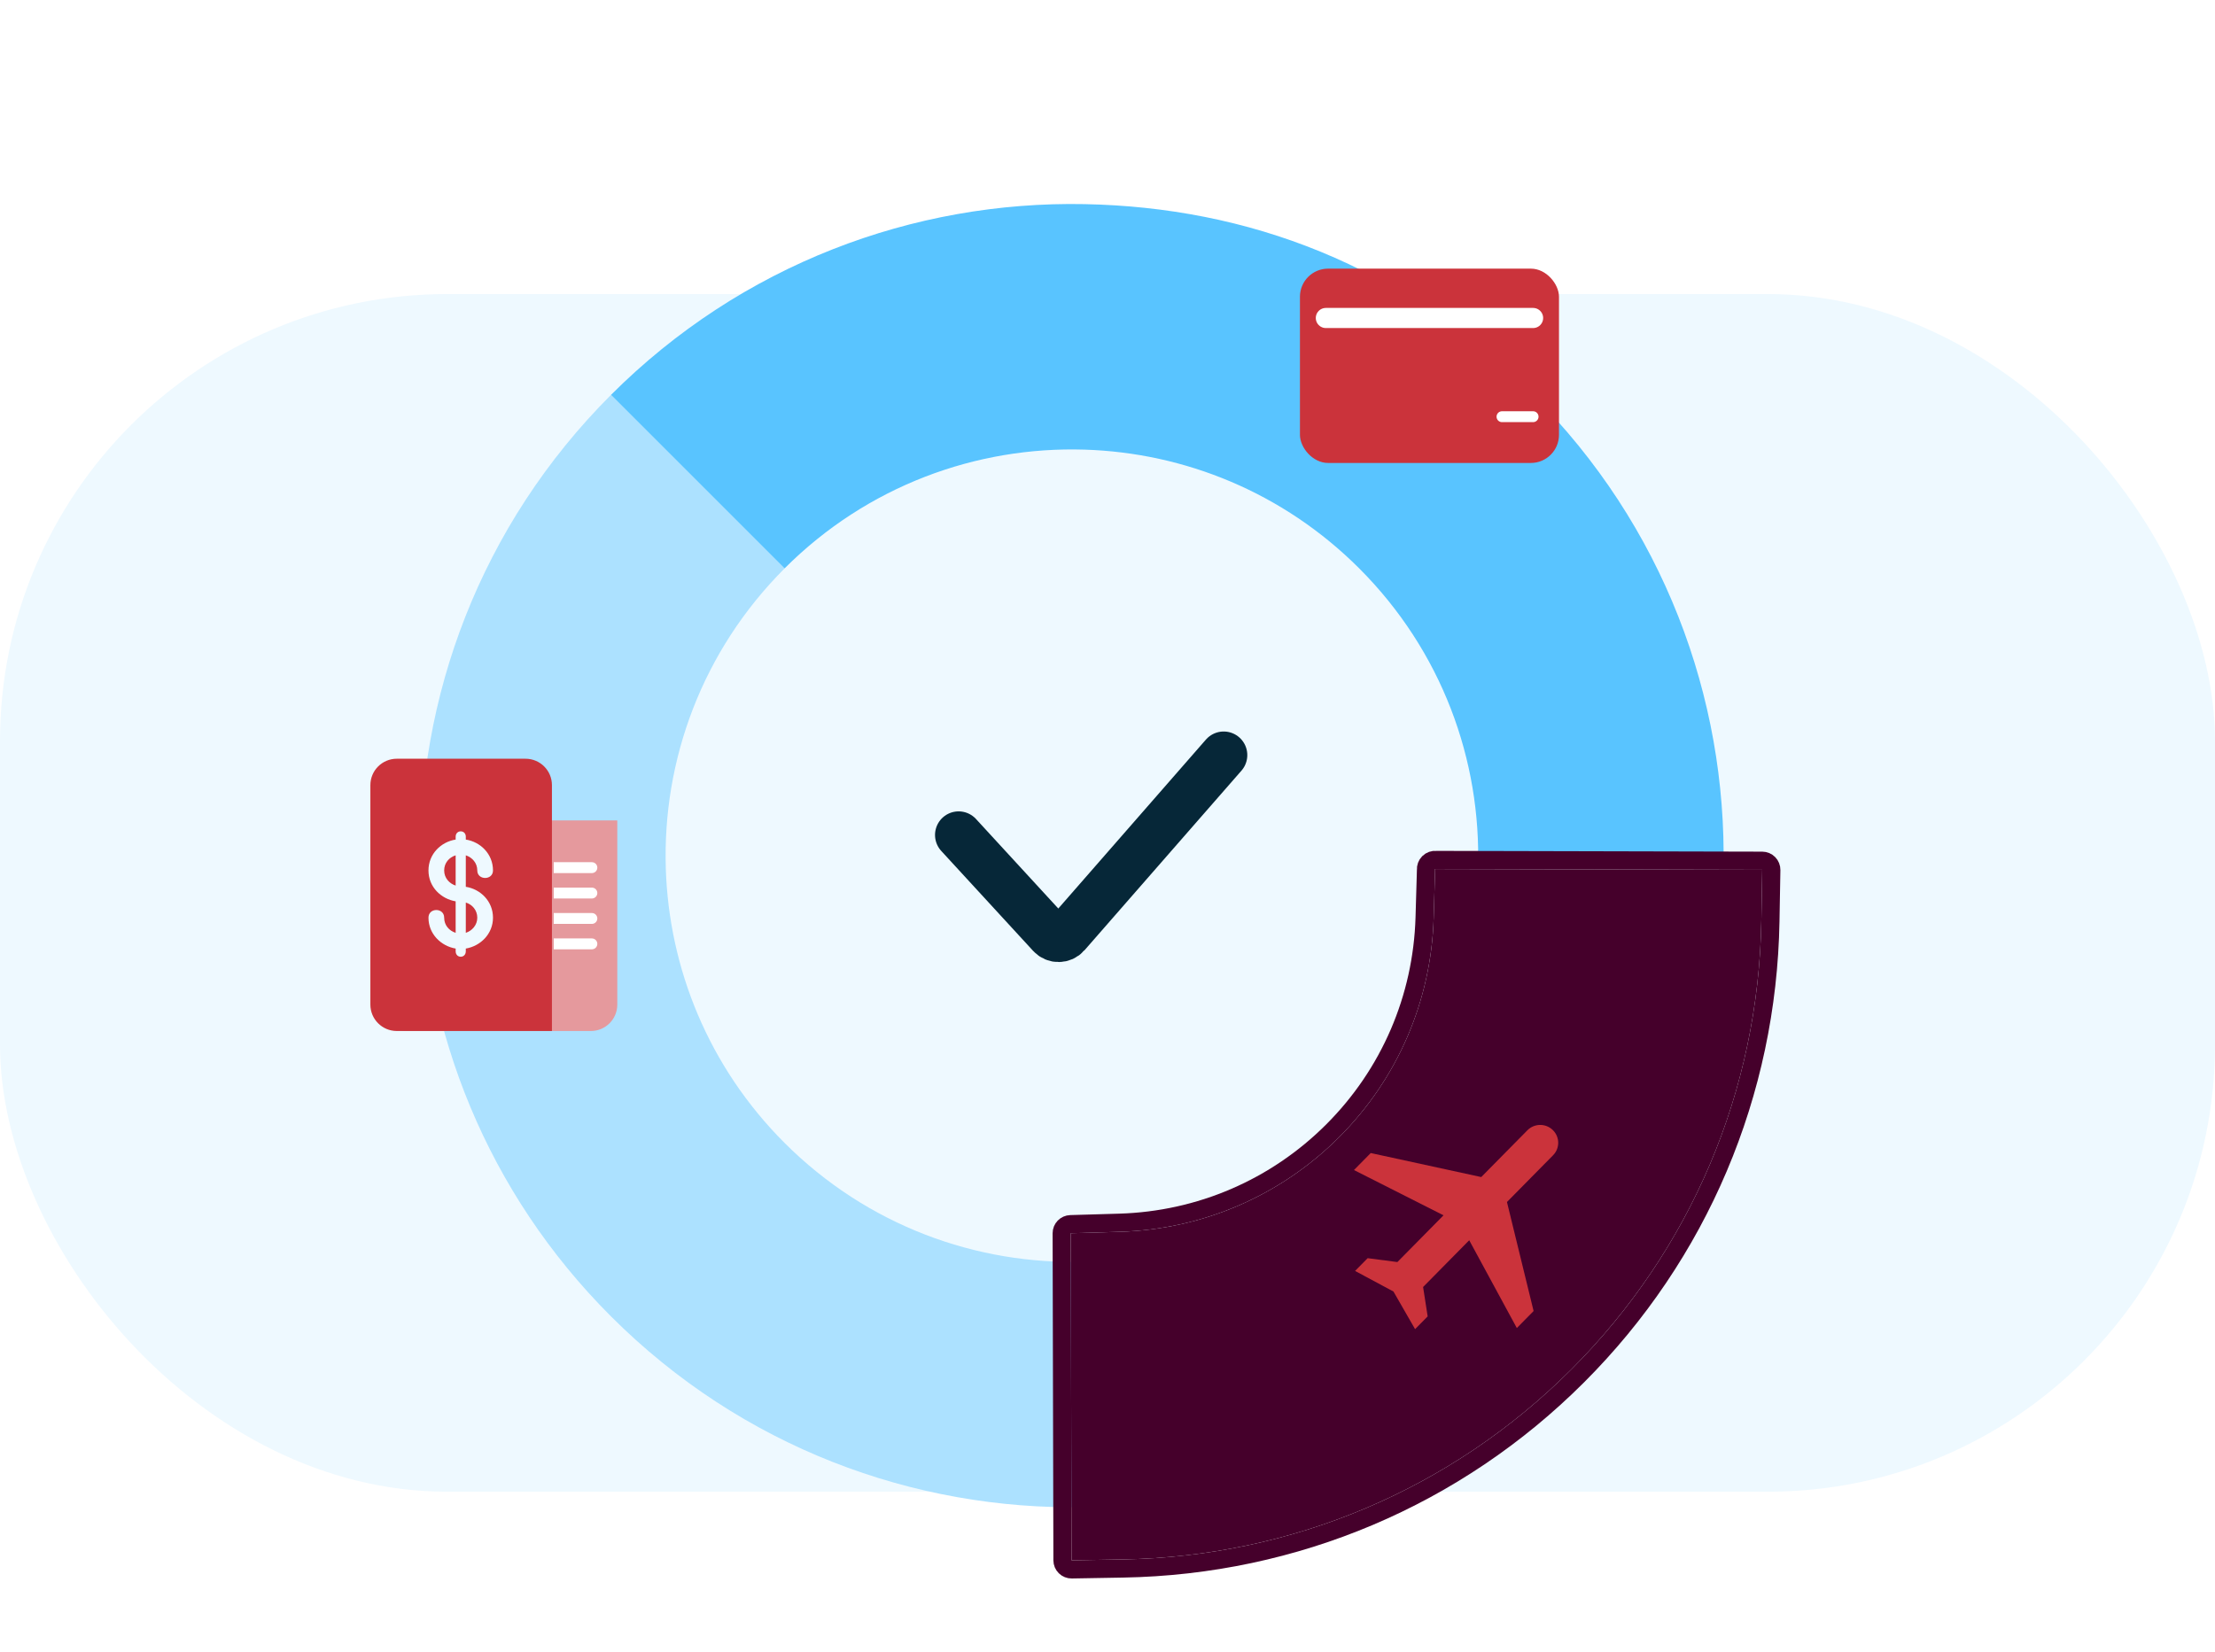
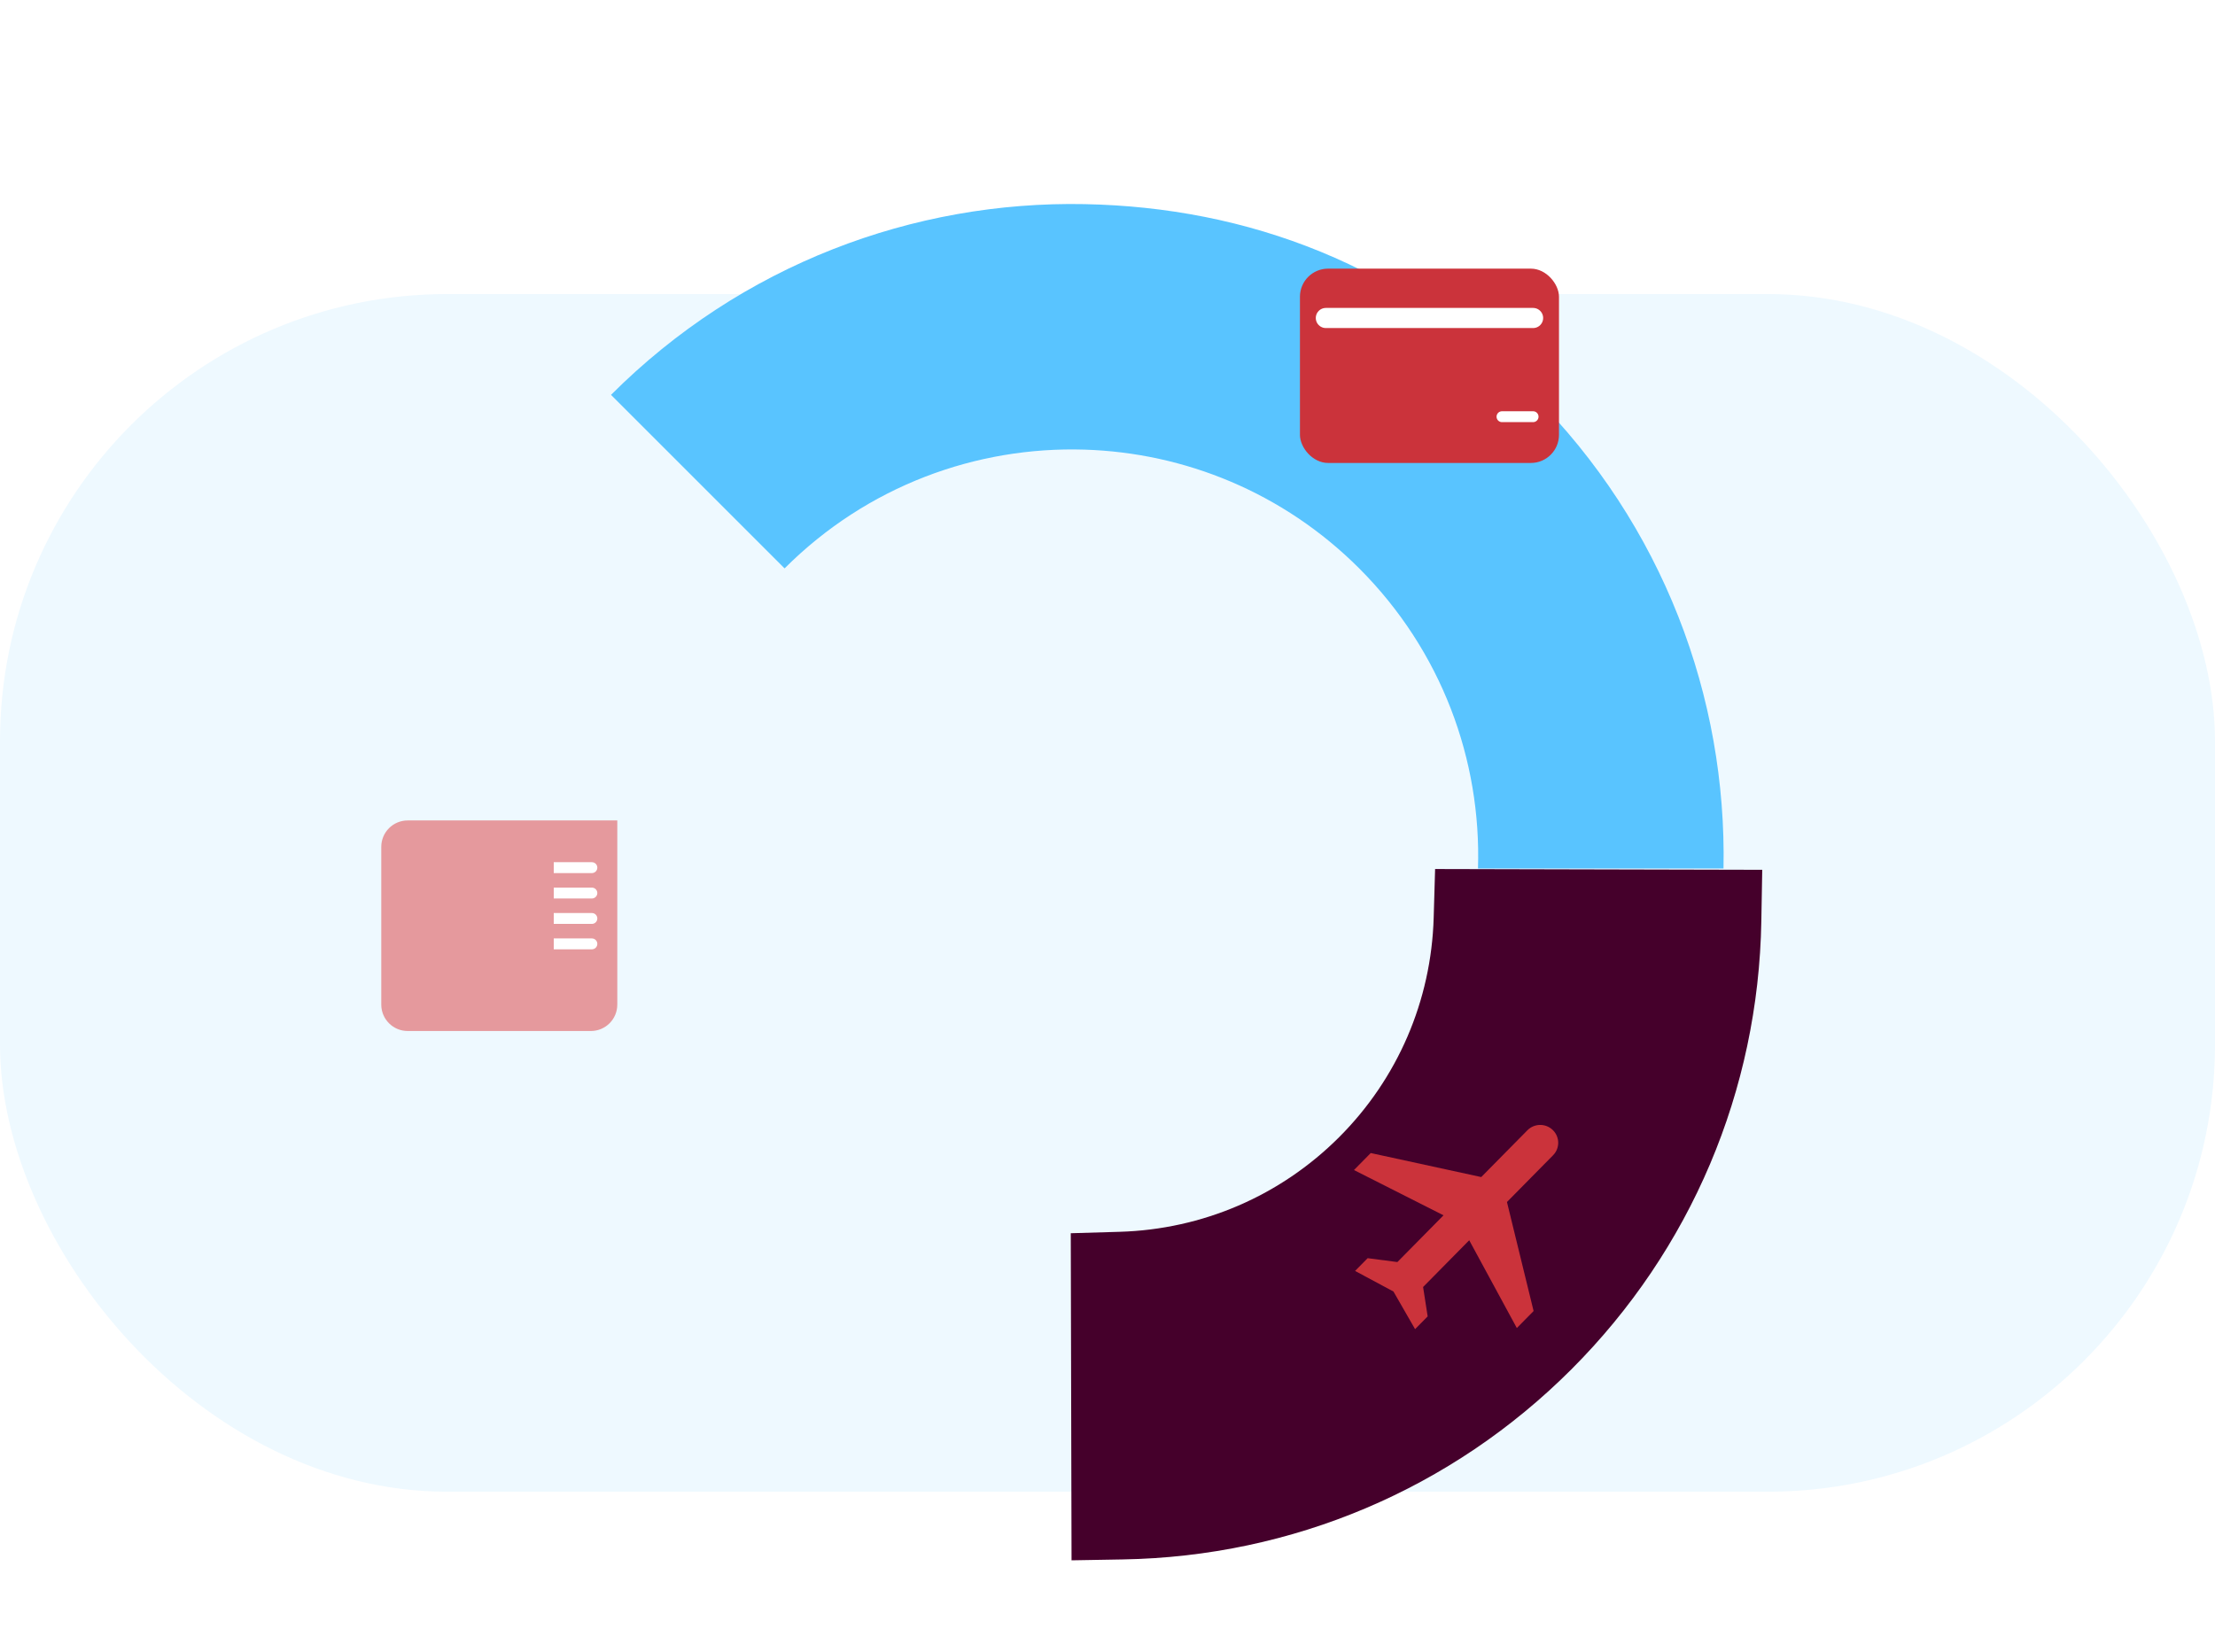
<svg xmlns="http://www.w3.org/2000/svg" width="610" height="455" viewBox="0 0 610 455" fill="none">
  <rect y="81" width="610" height="329.91" rx="123.183" fill="#EEF9FF" />
-   <path d="M216.07 156.568L168.27 108.767C132.32 144.717 114.812 192.121 115.732 239.229C116.616 283.981 134.116 328.466 168.27 362.619C204.219 398.568 251.623 416.076 298.731 415.157L298.731 347.543C268.926 348.484 238.818 337.58 216.07 314.833C195.118 293.881 184.222 266.693 183.359 239.243C182.419 209.438 193.322 179.33 216.07 156.582L216.07 156.568Z" fill="#ACE1FF" />
  <path d="M298.731 56.23C251.623 55.31 204.219 72.818 168.27 108.768L216.07 156.568C238.818 133.82 268.926 122.917 298.731 123.857C326.181 124.72 353.369 135.616 374.32 156.568C397.068 179.316 407.972 209.424 407.031 239.229H474.645C475.564 192.121 458.056 144.717 422.107 108.768C386.157 72.818 343.469 57.113 298.717 56.23L298.731 56.23Z" fill="#59C4FF" />
  <g filter="url(#filter0_d_201_4694)">
    <path d="M395.221 235.369L394.828 248.803C394.163 271.657 384.911 293.124 368.775 309.26C352.639 325.396 331.172 334.648 308.318 335.313L294.885 335.706L295.098 425.808L309.238 425.56C355.928 424.756 399.784 406.169 432.728 373.225C465.671 340.282 484.258 296.426 485.062 249.736L485.31 235.596L395.208 235.382L395.221 235.369Z" fill="#45002B" />
-     <path d="M393.44 233.614C392.918 234.136 392.663 234.851 392.714 235.562L392.329 248.73L392.329 248.73C391.683 270.948 382.691 291.808 367.007 307.492C351.324 323.176 330.463 332.167 308.246 332.814L308.245 332.814L294.811 333.207C293.457 333.247 292.381 334.357 292.385 335.712L292.598 425.814C292.6 426.483 292.87 427.124 293.348 427.593C293.826 428.062 294.472 428.319 295.142 428.307L309.282 428.06C309.282 428.06 309.282 428.06 309.282 428.06C356.618 427.244 401.093 408.396 434.495 374.993C467.898 341.59 486.746 297.115 487.562 249.779L487.81 235.64C487.821 234.97 487.564 234.324 487.095 233.846C486.626 233.368 485.985 233.098 485.316 233.096L395.483 232.883C394.746 232.805 393.996 233.059 393.453 233.601L393.44 233.614Z" stroke="#45002B" stroke-width="5" stroke-linejoin="round" />
  </g>
  <rect x="358" y="74" width="71.337" height="53.526" rx="7.744" fill="#CB333B" />
  <path d="M365.134 87.594L422.203 87.594" stroke="white" stroke-width="5.544" stroke-linecap="round" />
  <path d="M413.643 114.781L422.203 114.781" stroke="white" stroke-width="3" stroke-linecap="round" />
  <path d="M105 233.273C105 229.256 108.256 226 112.273 226H170V276.727C170 280.744 166.744 284 162.727 284H112.273C108.256 284 105 280.744 105 276.727V233.273Z" fill="#E5999D" />
-   <path d="M102 216.273C102 212.256 105.256 209 109.273 209H144.727C148.744 209 152 212.256 152 216.273V284H109.273C105.256 284 102 280.744 102 276.727V216.273Z" fill="#CB333B" />
  <path d="M154 244.5L152.5 244.5L152.5 247.5L154 247.5L154 244.5ZM163 247.5C163.828 247.5 164.5 246.828 164.5 246C164.5 245.172 163.828 244.5 163 244.5L163 247.5ZM154 247.5L163 247.5L163 244.5L154 244.5L154 247.5Z" fill="white" />
  <path d="M154 237.5L152.5 237.5L152.5 240.5L154 240.5L154 237.5ZM163 240.5C163.828 240.5 164.5 239.828 164.5 239C164.5 238.172 163.828 237.5 163 237.5L163 240.5ZM154 240.5L163 240.5L163 237.5L154 237.5L154 240.5Z" fill="white" />
  <path d="M154 251.5L152.5 251.5L152.5 254.5L154 254.5L154 251.5ZM163 254.5C163.828 254.5 164.5 253.828 164.5 253C164.5 252.172 163.828 251.5 163 251.5L163 254.5ZM154 254.5L163 254.5L163 251.5L154 251.5L154 254.5Z" fill="white" />
  <path d="M154 258.5L152.5 258.5L152.5 261.5L154 261.5L154 258.5ZM163 261.5C163.828 261.5 164.5 260.828 164.5 260C164.5 259.172 163.828 258.5 163 258.5L163 261.5ZM154 261.5L163 261.5L163 258.5L154 258.5L154 261.5Z" fill="white" />
-   <path fill-rule="evenodd" clip-rule="evenodd" d="M128.28 248.618V256.955C130.02 256.391 131.443 254.814 131.443 252.786C131.443 250.702 130.02 249.124 128.28 248.618ZM125.486 243.942V235.605C123.693 236.169 122.323 237.689 122.323 239.774C122.323 241.858 123.746 243.379 125.486 243.942ZM128.28 230.479V231.267C132.287 231.887 135.766 235.211 135.766 239.774C135.766 242.534 131.443 242.534 131.443 239.774C131.443 237.689 130.02 236.169 128.28 235.605V244.28C132.287 244.9 135.766 248.223 135.766 252.786C135.766 257.293 132.287 260.616 128.28 261.292V262.025C128.28 264.052 125.486 264.052 125.486 262.025V261.292C121.48 260.616 118 257.293 118 252.786C118 249.97 122.323 249.97 122.323 252.786C122.323 254.87 123.694 256.391 125.486 256.955V248.28C121.48 247.604 118 244.336 118 239.774C118 235.211 121.48 231.887 125.486 231.267V230.479C125.486 228.507 128.28 228.507 128.28 230.479Z" fill="#EEF9FF" />
  <path d="M417.727 365.82L422.346 361.137L415.008 331.105L427.71 318.227C429.626 316.284 429.592 313.18 427.633 311.279C425.673 309.378 422.545 309.412 420.628 311.355L407.926 324.233L377.494 317.615L372.875 322.298L397.533 334.769L384.832 347.647L376.646 346.578L373.182 350.09L383.754 355.766L389.706 366.125L393.171 362.613L391.913 354.519L404.615 341.641L417.727 365.82Z" fill="#CB333B" />
-   <path d="M264 230L289.309 257.535C290.518 258.851 292.602 258.824 293.777 257.479L337 208" stroke="#062738" stroke-width="13" stroke-linecap="round" />
  <defs>
    <filter id="filter0_d_201_4694" x="269.885" y="214.369" width="240.425" height="240.438" filterUnits="userSpaceOnUse" color-interpolation-filters="sRGB">
      <feFlood flood-opacity="0" result="BackgroundImageFix" />
      <feColorMatrix in="SourceAlpha" type="matrix" values="0 0 0 0 0 0 0 0 0 0 0 0 0 0 0 0 0 0 127 0" result="hardAlpha" />
      <feOffset dy="4" />
      <feGaussianBlur stdDeviation="10" />
      <feComposite in2="hardAlpha" operator="out" />
      <feColorMatrix type="matrix" values="0 0 0 0 0 0 0 0 0 0 0 0 0 0 0 0 0 0 0.25 0" />
      <feBlend mode="normal" in2="BackgroundImageFix" result="effect1_dropShadow_201_4694" />
      <feBlend mode="normal" in="SourceGraphic" in2="effect1_dropShadow_201_4694" result="shape" />
    </filter>
  </defs>
</svg>